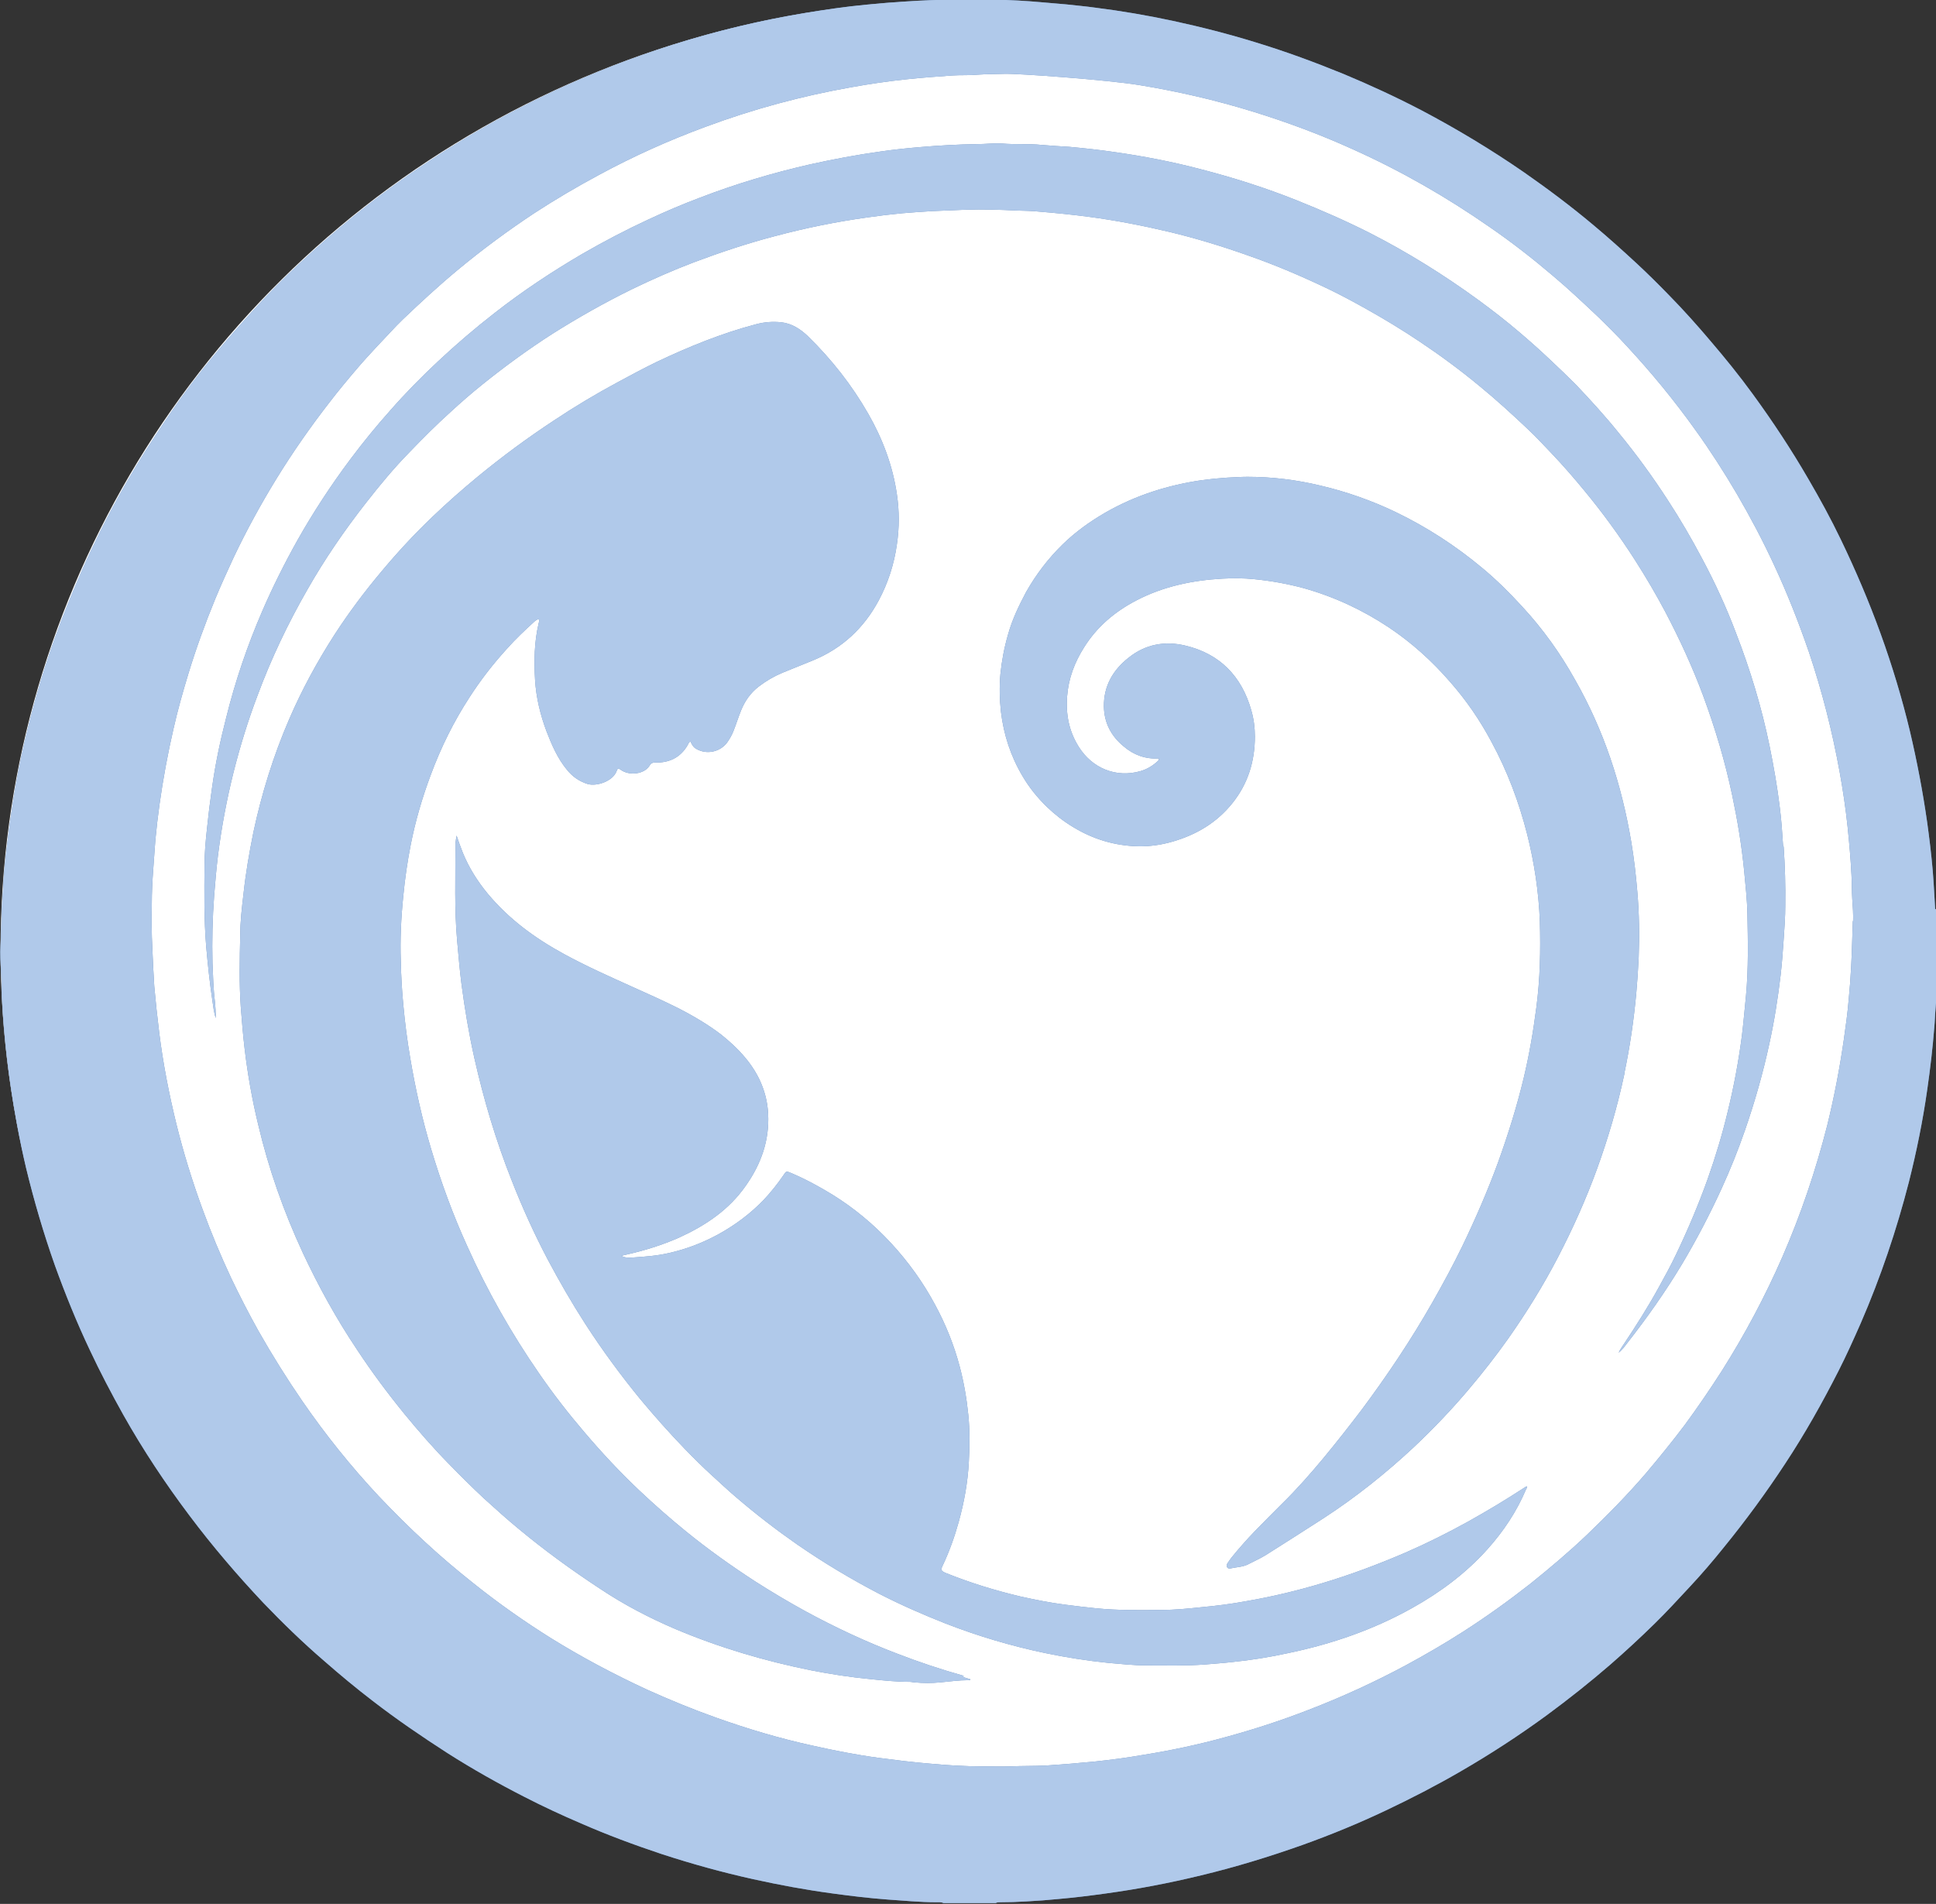
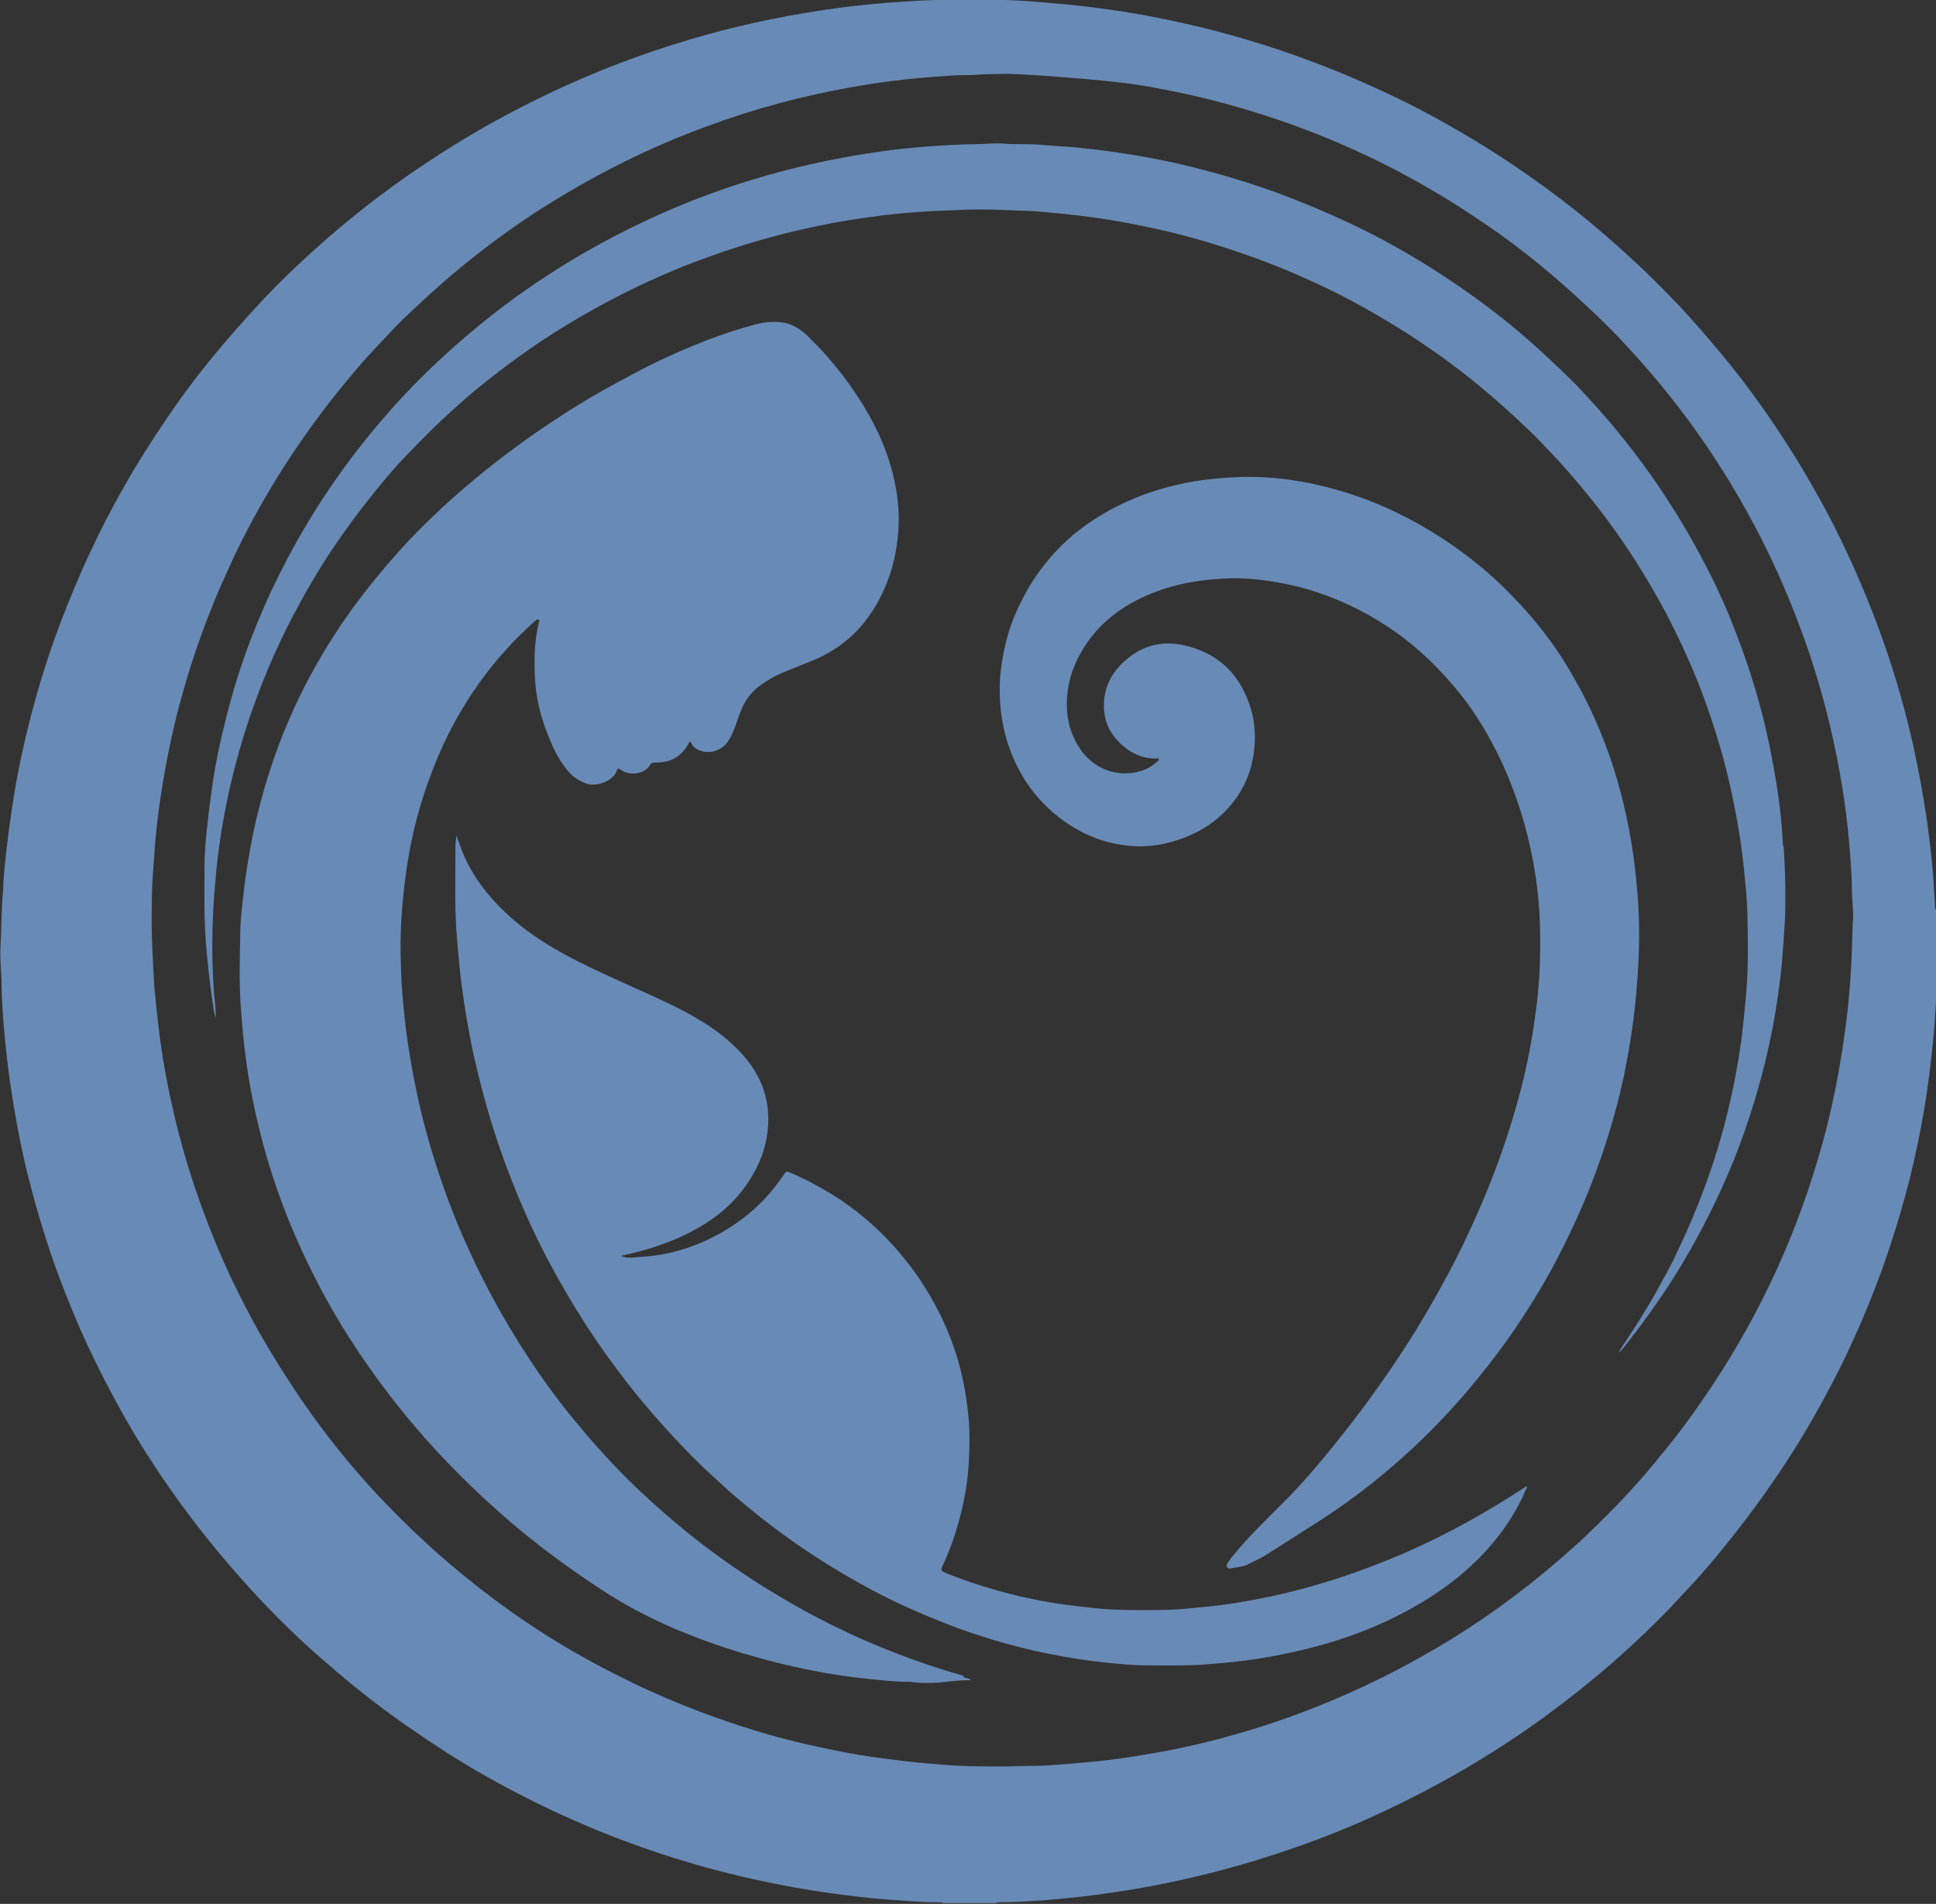
<svg xmlns="http://www.w3.org/2000/svg" id="Ebene_1" data-name="Ebene 1" version="1.1" viewBox="0 0 705.2 693.6">
  <rect x="0" y="0" width="705.2" height="693.6" fill="#333333" stroke="none" />
  <defs>
    <style>
      .cls-1 {
        fill: #688ab6;
      }

      .cls-1, .cls-2, .cls-3, .cls-4 {
        stroke-width: 0px;
      }

      .cls-2 {
        fill: #b0c9ea;
      }

      .cls-3 {
        fill: none;
      }

      .cls-5 {
        clip-path: url(#clippath);
      }

      .cls-4 {
        fill: #fff;
      }
    </style>
    <clipPath id="clippath">
      <rect class="cls-3" width="705.2" height="693.6" />
    </clipPath>
  </defs>
-   <ellipse class="cls-4" cx="351.6" cy="345.9" rx="351.4" ry="345.9" />
  <g class="cls-5">
    <path class="cls-1" d="M649.7,308.4c.5,7.1.7,14.2.6,21.4,0,4.2-.3,8.4-.6,12.6-.3,4.3-.6,8.6-1.1,12.9-1,8.4-2.3,16.7-4.1,24.9-2.3,10.7-5.3,21.2-8.9,31.6-2.5,7.2-5.3,14.2-8.5,21.2-4.3,9.4-9.1,18.6-14.4,27.5-6,10-12.7,19.5-19.9,28.7-1,1.3-1.9,2.6-3.2,3.6.5-1.2,1.3-2.2,2-3.3,4.4-6.6,8.7-13.4,12.5-20.3,2.3-4.2,4.6-8.3,6.6-12.6,4.2-8.8,8-17.8,11.3-27,2.9-8.2,5.4-16.5,7.4-24.9,2.2-9,3.9-18.2,5.1-27.4.6-4.9,1-9.8,1.5-14.7.9-9.9.7-19.8.5-29.6-.1-5.3-.7-10.6-1.2-15.9-.9-9.1-2.4-18.2-4.3-27.2-2.6-12.4-6.2-24.5-10.6-36.4-3.9-10.5-8.6-20.7-13.8-30.6-3.4-6.4-7.1-12.7-11-18.8-5.7-8.9-11.9-17.4-18.6-25.5-3.8-4.6-7.7-9.1-11.8-13.4-2.8-2.9-5.5-5.9-8.5-8.7-5.7-5.4-11.6-10.8-17.7-15.8-7-5.8-14.3-11.2-21.8-16.2-6.4-4.3-13-8.3-19.8-12.1-4.5-2.5-8.9-4.9-13.5-7.1-9.6-4.6-19.4-8.8-29.5-12.3-9.3-3.3-18.8-6.2-28.4-8.5-9.7-2.3-19.5-4.2-29.3-5.5-6-.8-12.1-1.4-18.1-1.9-2.7-.3-5.5-.3-8.2-.4-6.2-.3-12.4-.5-18.6-.3-4,.2-8.1.3-12.1.5-3.7.2-7.5.5-11.2.8-4.2.4-8.4.9-12.5,1.5-11.5,1.6-22.8,3.9-34,6.9-9.9,2.6-19.5,5.8-29.1,9.4-7.9,3-15.6,6.4-23.2,10.1-9.7,4.8-19.1,10.1-28.3,15.9-8.9,5.7-17.4,11.9-25.6,18.5-4,3.2-7.9,6.6-11.7,10.1-5.2,4.7-10.1,9.6-14.9,14.6-5.7,5.8-10.9,12.1-15.9,18.5-7.9,10.1-15.1,20.6-21.4,31.7-7,12.2-13.1,25-18,38.2-3.5,9.2-6.4,18.6-8.8,28.1-2.5,10-4.4,20.1-5.7,30.4-.6,4.9-1,9.8-1.4,14.7-.6,8.2-.8,16.4-.6,24.5.2,4.7.3,9.5.9,14.2.2,2,.3,3.9.3,5.9-.7-2-.9-4.1-1.2-6.1-1-6.6-1.7-13.3-2.3-20-.8-9.8-.7-19.6-.6-29.5,0-4.5.4-9,.9-13.5.5-4.9,1.1-9.8,1.8-14.6,1.2-8.7,3-17.3,5.2-25.8,3.3-13.3,7.7-26.2,13.1-38.7,3.8-8.8,8.1-17.4,12.8-25.8,5.8-10.3,12.3-20.2,19.4-29.7,4.5-6,9.3-11.9,14.3-17.5,5.5-6.3,11.4-12.3,17.5-18,6.6-6.2,13.5-12.1,20.7-17.7,10.1-7.9,20.8-15,31.9-21.5,7.8-4.5,15.8-8.7,24-12.5,6.2-2.9,12.5-5.6,18.9-8,13-5,26.4-9,40-12.1,8.5-1.9,17.1-3.5,25.7-4.7,4.8-.7,9.5-1.2,14.3-1.6,7-.6,14-1,21-1.1,3,0,6.1-.4,9.1-.2,4.8.4,9.6,0,14.4.5,3.4.3,6.8.5,10.1.7,5.5.5,10.9,1.1,16.4,1.9,10.5,1.5,20.9,3.5,31.2,6.2,12,3.1,23.7,6.8,35.2,11.4,9,3.6,17.9,7.5,26.6,11.9,13.7,7,26.7,15.1,39.1,24.1,5.2,3.8,10.4,7.8,15.3,12,3.9,3.3,7.8,6.8,11.5,10.3,3.1,2.9,6.2,5.9,9.2,8.9,5.4,5.7,10.7,11.5,15.6,17.6,6.4,7.8,12.3,15.9,17.8,24.4,4.5,6.9,8.7,14.1,12.5,21.3,4.7,8.8,8.8,17.7,12.3,27,5.2,13.4,9.4,27.2,12.3,41.4,1.5,7.4,2.8,14.8,3.7,22.3.6,4.6.9,9.3,1.2,14M591.7,391.2c-2.5,11.8-5.9,23.4-10,34.7-4,11-8.8,21.7-14.2,32.1s-11.6,20.4-18.3,29.9c-4.4,6.2-9.1,12.2-14,18-6.3,7.5-13.1,14.6-20.3,21.4-10.2,9.5-21.1,18.2-32.8,25.8-7,4.5-14,9-21,13.4-2.1,1.3-4.4,2.3-6.5,3.4-2,1-4.3,1-6.5,1.5-1,.2-1.6-.8-1.1-1.7.5-.8,1-1.5,1.6-2.3,2.7-3.3,5.5-6.5,8.5-9.6,3.3-3.4,6.7-6.8,10-10.1,5.4-5.3,10.4-11,15.3-16.9,4.6-5.6,9.1-11.3,13.5-17.1,9.4-12.6,18.1-25.6,25.9-39.3,3.8-6.7,7.5-13.5,10.9-20.5,4.8-10,9.2-20.1,13-30.5,3.6-10,6.8-20.2,9.3-30.6,2-8.4,3.5-17,4.6-25.6,1.4-10.5,1.6-21,1.3-31.5-.4-10.7-2-21.3-4.6-31.7-3-11.8-7.2-23-13-33.7-4.2-7.9-9.2-15.2-15.1-21.9-6.6-7.6-14-14.3-22.4-19.9-9.5-6.3-19.8-11.1-30.8-14.2-5.9-1.6-12-2.7-18.1-3.3-3.9-.4-7.7-.4-11.6-.2-10.9.6-21.5,2.8-31.3,7.9-7.9,4.1-14.4,9.6-19.1,17.1-3.5,5.5-5.7,11.4-6.2,17.9-.5,6.6.7,12.7,4.2,18.3,4.9,7.9,13.7,11.5,22.6,8.9,2.4-.7,4.5-2,6.3-3.7.2-.2.4-.4.3-.9-4.9.3-9.2-1.3-12.8-4.4-4.5-3.7-7.1-8.5-7.2-14.5-.1-7.5,3.3-13.3,9-17.8,6.1-4.9,13.2-6.2,20.7-4.4,12.6,3,20.5,11.2,24,23.6.9,3.1,1.3,6.3,1.3,9.5,0,9-2.5,17.2-8.2,24.3-5.7,7.1-13.1,11.5-21.8,14-4.1,1.2-8.4,1.8-12.6,1.7-8.5-.2-16.4-2.6-23.6-7-3.5-2.1-6.7-4.6-9.6-7.4-3.4-3.3-6.4-7-8.8-11.1-4.3-7.2-6.9-15.1-7.9-23.5-.5-4.5-.6-9.1-.2-13.7.5-4.9,1.4-9.7,2.8-14.5,1.5-5.4,3.9-10.4,6.5-15.3,3.6-6.4,8-12.2,13.3-17.4,4.7-4.6,10-8.4,15.7-11.7,11-6.3,22.8-10,35.2-11.8,3-.4,6-.7,9.1-.9,2.5-.1,4.9-.3,7.4-.3,9,0,17.9,1.1,26.6,3.2,9.4,2.2,18.5,5.4,27.3,9.6,11.4,5.5,21.9,12.3,31.6,20.4,5.2,4.3,10,9.1,14.5,14,7.5,8.1,13.9,17,19.3,26.7,10.5,18.4,17,38.2,20.5,59.1,1,6,1.7,12,2.2,18.1.7,8,.8,16,.5,24-.2,4.4-.5,8.9-.9,13.3-.9,9.7-2.3,19.3-4.3,28.8M556.1,541.4c.3.4,0,.8-.2,1.1-3.4,8.1-8.2,15.3-14.1,21.9-7.9,8.8-17.2,15.7-27.4,21.4-14.1,7.9-29.2,13.1-45,16.4-6.8,1.5-13.7,2.6-20.6,3.3-3.4.4-6.8.6-10.1.9-7.1.5-14.2.3-21.2.3-4.6,0-9.2-.5-13.8-.9-7.8-.8-15.4-2-23.1-3.6-12.4-2.6-24.5-6.2-36.3-10.8-8.1-3.2-16.1-6.7-23.9-10.7-10.4-5.4-20.4-11.4-30.1-18.1-7.6-5.3-15-11-22.1-17.1-3.1-2.6-6-5.4-9-8.1-3.4-3.1-6.7-6.4-9.9-9.7-5.6-5.8-10.9-11.8-16-17.9-7.2-8.8-13.9-17.9-20.1-27.5-4.9-7.6-9.4-15.4-13.6-23.3-5-9.5-9.4-19.2-13.3-29.2-5.7-14.4-10.1-29.2-13.5-44.3-2-8.9-3.5-17.9-4.7-27-.7-5.3-1.1-10.7-1.6-16-1-11.3-.6-22.7-.6-34,0-.4,0-.8,0-1.2.1-.9.2-1.7.4-2.9.8,2.3,1.5,4.3,2.3,6.3,2.2,5.4,5.3,10.3,9,14.8,7.8,9.4,17.4,16.4,28.1,22.2,7.9,4.3,16.2,8,24.4,11.7,5.8,2.6,11.6,5.2,17.2,8,5.4,2.8,10.7,5.9,15.5,9.6,5.6,4.5,10.6,9.6,13.8,16.2,1.9,4,3,8.2,3.2,12.6.5,9.7-2.6,18.3-8.1,26.1-6.1,8.8-14.6,14.5-24.2,18.9-6.3,2.8-12.8,4.8-19.5,6.3-.6.1-1.1.3-1.7.4,1.4.8,2.9.7,4.4.6,4.3-.3,8.6-.6,12.9-1.6,6.3-1.4,12.3-3.7,18-6.8,6.2-3.4,11.8-7.6,16.7-12.7,2.6-2.8,5-5.8,7.1-8.9,1-1.5,1-1.5,2.7-.8,5.2,2.2,10.2,4.9,15.1,7.9,7.9,4.9,15,10.8,21.3,17.6,6.3,6.8,11.7,14.3,16.1,22.5,3.9,7.2,6.9,14.7,9,22.6,1.5,5.7,2.5,11.5,3.1,17.4.6,5.8.5,11.6.2,17.4-.4,7.4-1.7,14.6-3.7,21.8-1.5,5.4-3.4,10.7-5.8,15.8-.8,1.6-.6,2,1,2.7,8.9,3.6,18,6.4,27.3,8.6,5.4,1.2,10.9,2.3,16.4,3,3.7.5,7.4.9,11.1,1.3,8,.8,16,.7,24,.6,4.9,0,9.7-.5,14.5-1,5.5-.5,10.9-1.2,16.3-2.2,9.3-1.6,18.5-3.8,27.5-6.5,10.4-3.1,20.5-6.9,30.5-11.2,7.8-3.4,15.4-7.2,22.8-11.3,7-3.9,13.8-8,20.4-12.3.3-.2.6-.5,1.1-.5M350.9,611c.8.2,1.7.5,2.6.8-.2.5-.6.3-.9.3-3.4,0-6.8.5-10.1.8-3.1.3-6.2.3-9.3,0-.6,0-1.2-.2-1.8-.2-4.9,0-9.7-.5-14.5-1-7.2-.7-14.4-1.8-21.5-3.2-16.9-3.4-33.4-8.3-49.3-15-9.6-4.1-18.8-8.9-27.5-14.7-10.2-6.7-20-13.8-29.4-21.6-4.4-3.6-8.7-7.5-12.9-11.3-4.4-4.1-8.7-8.4-12.9-12.7-5.6-5.7-10.9-11.8-16-18-6.2-7.6-12-15.4-17.4-23.6-7.5-11.2-14-23-19.7-35.2-7-15.1-12.5-30.7-16.3-46.9-2.2-9.1-3.8-18.2-4.9-27.5-.6-5-1-10.1-1.4-15.2-.6-8.7-.4-17.3-.2-26,0-5.1.6-10.1,1.2-15.2.8-7.5,2.1-15,3.6-22.4,3-14.1,7.3-27.9,13-41.1,4.6-10.7,10.2-21,16.5-30.8,5.3-8.2,11.1-15.9,17.4-23.4,5.7-6.8,11.8-13.4,18.2-19.5,5.4-5.2,11-10.1,16.8-14.9,8.9-7.3,18.1-14.1,27.7-20.4,7.5-5,15.2-9.6,23.2-13.9,4.6-2.5,9.3-5,14-7.3,11.8-5.6,23.8-10.5,36.4-13.8,3-.8,6-1,9-.7,3.9.4,7.1,2.5,9.8,5.1,8.6,8.4,16,17.8,22,28.3,5.2,9.1,8.9,18.9,10.4,29.3.9,6.1.9,12.1,0,18.2-1,7.2-3.2,14-6.6,20.4-5.4,10.1-13.3,17.5-24,21.9-3.7,1.5-7.4,3-11.1,4.5-3.1,1.3-6,3-8.6,5-3,2.3-5.1,5.3-6.5,8.8-1,2.5-1.8,5.1-2.8,7.6-.6,1.5-1.4,2.8-2.3,4.1-2.6,3.4-7.5,4.4-11.2,2.2-1.1-.6-1.6-1.6-2.1-2.7-.7.4-.8,1-1.1,1.5-2.4,4-5.9,6-10.6,6.2-.4,0-.8,0-1.2,0-.8,0-1.5.2-1.9,1-2,3.4-7.6,3.8-10.5,1.7-1-.7-1.2-.7-1.6.4-1.3,3.7-7.3,5.7-10.6,4.7-3.1-1-5.5-2.7-7.5-5.2-3.4-4.1-5.5-9-7.4-13.9-2.3-6.1-3.8-12.3-4.2-18.8-.4-6.9-.3-13.8,1.3-20.6.1-.5.4-1,0-1.5-.6,0-1.1.5-1.5.8-3.5,3.2-6.9,6.4-10.1,10-5,5.5-9.5,11.3-13.5,17.5-5.8,8.9-10.5,18.4-14.2,28.4-3.1,8.3-5.6,16.8-7.3,25.5-1.2,6.1-2.1,12.3-2.7,18.6-.8,7.9-1.2,15.9-.9,23.8.1,5.3.4,10.5.9,15.8.6,6.5,1.4,12.9,2.5,19.3,1.9,11.3,4.4,22.5,7.7,33.5,3.6,12,7.9,23.8,13.1,35.2,7.3,16.3,16.1,31.8,26.2,46.4,5.1,7.4,10.6,14.5,16.5,21.4,6.3,7.4,12.9,14.5,20,21.2,5.5,5.2,11.2,10.2,17.1,15,8,6.5,16.3,12.4,24.9,18,6.1,3.9,12.3,7.6,18.7,11.1,10.7,5.8,21.8,11,33.1,15.3,8,3.1,16.1,5.8,24.3,8.1M674.9,335.4c-.2,5.5-.3,11.1-.6,16.6-.2,4-.5,8-.9,12.1-.4,5-1.1,9.9-1.8,14.8-1.5,10.4-3.5,20.8-6,31-4.2,16.5-9.6,32.5-16.4,48.1-6.3,14.4-13.6,28.1-22,41.4-4.3,6.7-8.8,13.3-13.5,19.7-4.6,6.1-9.4,12-14.3,17.8-6.7,7.8-13.9,15.1-21.3,22.2-6.6,6.3-13.6,12.2-20.7,17.9-7.9,6.2-16,12-24.4,17.4-6.7,4.3-13.6,8.3-20.6,12.1-11.5,6.2-23.5,11.7-35.7,16.4-10,3.9-20.2,7.2-30.5,10-9.8,2.7-19.7,4.8-29.7,6.4-5.8,1-11.6,1.8-17.4,2.4-6,.6-12.1,1.1-18.2,1.5-4.3.2-8.5.1-12.8.3-3.3.1-6.7,0-10,0-6.5,0-13-.4-19.4-1-6.2-.5-12.5-1.3-18.6-2.1-8.2-1.1-16.3-2.7-24.3-4.5-11.9-2.6-23.6-6.1-35.1-10.2-8.4-3-16.7-6.4-24.9-10.1-12.1-5.6-23.8-11.8-35.1-18.8-9.9-6.2-19.4-12.9-28.5-20.2-5.9-4.7-11.6-9.5-17.1-14.6-6-5.5-11.7-11.2-17.2-17-10.1-10.8-19.4-22.4-27.8-34.6-5.7-8.3-11-16.8-16-25.6-3.5-6.3-6.8-12.7-9.9-19.2-3.8-8.1-7.3-16.5-10.4-25-3.7-10.1-6.9-20.4-9.5-30.9-2.7-11-4.9-22.2-6.3-33.5-.7-5.6-1.3-11.3-1.8-16.9-.3-4.5-.5-9.1-.7-13.7-.3-5.5-.3-11-.2-16.5,0-4,.2-8.1.5-12.1.3-3.7.5-7.4.8-11,.4-4.3.9-8.6,1.5-12.9,1.3-9.3,3-18.5,5.1-27.6,1.5-6.7,3.4-13.4,5.4-20,2.8-9.2,6.1-18.3,9.8-27.3,2.1-5.1,4.4-10.1,6.7-15.1,4.7-9.9,9.9-19.4,15.6-28.7,5.9-9.6,12.4-18.9,19.3-27.8,3.3-4.3,6.8-8.5,10.3-12.6,2.4-2.8,4.9-5.5,7.4-8.2,3-3.1,5.9-6.4,9-9.4,6.6-6.3,13.2-12.4,20.2-18.2,8.8-7.3,18-14.1,27.5-20.4,7.8-5.1,15.8-9.8,24-14.2,12.4-6.7,25.3-12.5,38.6-17.4,17.2-6.4,34.9-11.2,53-14.4,6.7-1.2,13.4-2.2,20.1-2.9,5.6-.6,11.2-1,16.8-1.4,3.1-.2,6.2,0,9.3-.3,3-.2,6-.2,9.6-.3,4.5-.2,37.8,2.2,49.2,4.1,14.1,2.3,27.9,5.5,41.5,9.7,12.3,3.8,24.4,8.3,36.1,13.6,17.6,7.9,34.2,17.4,50,28.4,8,5.5,15.7,11.5,23.1,17.8,5.7,4.8,11.1,9.9,16.5,15,3.5,3.4,7,6.9,10.3,10.5,9,9.7,17.4,19.9,25.1,30.7,5.4,7.5,10.4,15.3,15.1,23.3,4.9,8.4,9.5,17.1,13.6,26,4.8,10.3,8.9,20.8,12.6,31.5,4.8,14.3,8.5,28.8,11.2,43.7,1.2,6.6,2.2,13.3,2.9,20,.6,5.8,1.1,11.5,1.4,17.3.2,3,.1,6.1.3,9.1.2,2.7.4,5.4.3,8.1M704.9,331.3c-.3-4.7-.5-9.5-.9-14.2-.5-5.8-1.2-11.6-2-17.4-1.6-11.2-3.7-22.3-6.3-33.3-2.9-12.1-6.5-24-10.7-35.6s-9.1-23.1-14.5-34.3c-3.6-7.5-7.6-14.8-11.8-22-6.2-10.7-13-21-20.3-31-4.8-6.6-9.9-12.9-15.2-19.1-4.9-5.8-9.9-11.4-15.2-16.8-3.8-3.9-7.7-7.8-11.8-11.6-5.2-4.8-10.4-9.5-15.8-14-8.1-6.8-16.5-13.1-25.1-19.1-12-8.3-24.6-15.9-37.5-22.7-9.2-4.8-18.7-9.2-28.3-13.2-10.5-4.3-21.1-8.2-31.9-11.5-10-3.1-20.2-5.7-30.4-7.9-9.3-2-18.7-3.6-28.2-4.8-3.5-.5-7.1-.8-10.6-1.2-3.1-.3-6.2-.5-9.3-.8-5.5-.5-11.1-.8-16.6-.9-10.6-.2-21.3-.1-31.9.6-5,.3-10,.7-15,1.2-7.5.7-14.9,1.8-22.2,3-16.3,2.7-32.2,6.5-48,11.5-10.4,3.3-20.7,7-30.8,11.3-11.5,4.8-22.7,10.3-33.7,16.3-11.1,6.1-21.9,12.9-32.3,20.1-13.8,9.6-26.8,20.2-39.1,31.7-6,5.6-11.8,11.4-17.3,17.5-4.4,4.8-8.7,9.7-12.8,14.6-6.8,8.1-13.2,16.6-19.1,25.4-5,7.4-9.8,14.9-14.2,22.6-3.5,6.1-6.9,12.4-10,18.7-2.2,4.5-4.4,9.1-6.4,13.7-3.6,8.3-7,16.6-10,25.1-4.9,13.8-8.8,27.9-11.9,42.2-1.5,6.9-2.7,13.9-3.7,20.9-.8,5.1-1.4,10.3-2,15.5-.3,2.9-.6,5.8-.8,8.7-.1,2.7-.3,5.5-.5,8.2-.3,5.2-.3,10.4-.6,15.6-.2,3.3,0,6.5.2,9.8.3,3.8.1,7.6.4,11.4.2,4,.5,7.9.9,11.9.5,5.7,1.2,11.4,2,17.1,1.5,10.4,3.4,20.8,5.8,31,2.9,12,6.4,23.9,10.5,35.5,3.8,10.5,8,20.9,12.8,31,3.7,7.9,7.8,15.7,12.1,23.4,7.2,12.8,15.3,25,24.1,36.7,4.2,5.6,8.6,11.1,13.2,16.5,4.4,5.2,9,10.3,13.7,15.3,7.1,7.4,14.4,14.5,22.2,21.2,5.7,5,11.6,9.9,17.6,14.5,8.8,6.8,17.9,13,27.2,19,9.1,5.8,18.5,11.1,28.1,16,6.8,3.5,13.7,6.7,20.7,9.7,9.6,4.2,19.3,7.8,29.2,11.1,11,3.6,22.2,6.7,33.5,9.2,9.5,2.1,19.2,3.9,28.9,5.2,6.6.9,13.2,1.7,19.9,2.2,6,.4,11.9,1,17.9,1,.9,0,1.8-.1,2.6.3h19c.5-.3,1-.3,1.5-.3,3.2,0,6.4-.1,9.6-.3,4-.2,7.9-.5,11.9-.9,5.7-.5,11.4-1.2,17.1-2,11.7-1.6,23.2-3.8,34.7-6.6,12.5-3,24.9-6.8,37-11.1,10.3-3.7,20.3-7.8,30.2-12.5,9.3-4.4,18.4-9.1,27.2-14.2,10.9-6.3,21.5-13.2,31.6-20.6,8-5.9,15.7-12,23.2-18.5,5.5-4.8,10.8-9.7,16-14.8,4.4-4.3,8.5-8.8,12.7-13.3,4.4-4.7,8.6-9.6,12.6-14.6,7.9-9.7,15.3-19.8,22.2-30.3,7.2-10.9,13.6-22.3,19.5-33.9,2.9-5.7,5.5-11.5,8.1-17.4,7.2-16.6,13-33.8,17.5-51.3,2.8-11.1,5.1-22.4,6.7-33.7,1.1-7.6,2-15.3,2.6-23,.2-2,.2-4,.4-6,.3-3.7.6-7.4.6-11,0-8.7.3-17.3-.2-26" />
-     <path class="cls-2" d="M649.7,308.4c.5,7.1.7,14.2.6,21.4,0,4.2-.3,8.4-.6,12.6-.3,4.3-.6,8.6-1.1,12.9-1,8.4-2.3,16.7-4.1,24.9-2.3,10.7-5.3,21.2-8.9,31.6-2.5,7.2-5.3,14.2-8.5,21.2-4.3,9.4-9.1,18.6-14.4,27.5-6,10-12.7,19.5-19.9,28.7-1,1.3-1.9,2.6-3.2,3.6.5-1.2,1.3-2.2,2-3.3,4.4-6.6,8.7-13.4,12.5-20.3,2.3-4.2,4.6-8.3,6.6-12.6,4.2-8.8,8-17.8,11.3-27,2.9-8.2,5.4-16.5,7.4-24.9,2.2-9,3.9-18.2,5.1-27.4.6-4.9,1-9.8,1.5-14.7.9-9.9.7-19.8.5-29.6-.1-5.3-.7-10.6-1.2-15.9-.9-9.1-2.4-18.2-4.3-27.2-2.6-12.4-6.2-24.5-10.6-36.4-3.9-10.5-8.6-20.7-13.8-30.6-3.4-6.4-7.1-12.7-11-18.8-5.7-8.9-11.9-17.4-18.6-25.5-3.8-4.6-7.7-9.1-11.8-13.4-2.8-2.9-5.5-5.9-8.5-8.7-5.7-5.4-11.6-10.8-17.7-15.8-7-5.8-14.3-11.2-21.8-16.2-6.4-4.3-13-8.3-19.8-12.1-4.5-2.5-8.9-4.9-13.5-7.1-9.6-4.6-19.4-8.8-29.5-12.3-9.3-3.3-18.8-6.2-28.4-8.5-9.7-2.3-19.5-4.2-29.3-5.5-6-.8-12.1-1.4-18.1-1.9-2.7-.3-5.5-.3-8.2-.4-6.2-.3-12.4-.5-18.6-.3-4,.2-8.1.3-12.1.5-3.7.2-7.5.5-11.2.8-4.2.4-8.4.9-12.5,1.5-11.5,1.6-22.8,3.9-34,6.9-9.9,2.6-19.5,5.8-29.1,9.4-7.9,3-15.6,6.4-23.2,10.1-9.7,4.8-19.1,10.1-28.3,15.9-8.9,5.7-17.4,11.9-25.6,18.5-4,3.2-7.9,6.6-11.7,10.1-5.2,4.7-10.1,9.6-14.9,14.6-5.7,5.8-10.9,12.1-15.9,18.5-7.9,10.1-15.1,20.6-21.4,31.7-7,12.2-13.1,25-18,38.2-3.5,9.2-6.4,18.6-8.8,28.1-2.5,10-4.4,20.1-5.7,30.4-.6,4.9-1,9.8-1.4,14.7-.6,8.2-.8,16.4-.6,24.5.2,4.7.3,9.5.9,14.2.2,2,.3,3.9.3,5.9-.7-2-.9-4.1-1.2-6.1-1-6.6-1.7-13.3-2.3-20-.8-9.8-.7-19.6-.6-29.5,0-4.5.4-9,.9-13.5.5-4.9,1.1-9.8,1.8-14.6,1.2-8.7,3-17.3,5.2-25.8,3.3-13.3,7.7-26.2,13.1-38.7,3.8-8.8,8.1-17.4,12.8-25.8,5.8-10.3,12.3-20.2,19.4-29.7,4.5-6,9.3-11.9,14.3-17.5,5.5-6.3,11.4-12.3,17.5-18,6.6-6.2,13.5-12.1,20.7-17.7,10.1-7.9,20.8-15,31.9-21.5,7.8-4.5,15.8-8.7,24-12.5,6.2-2.9,12.5-5.6,18.9-8,13-5,26.4-9,40-12.1,8.5-1.9,17.1-3.5,25.7-4.7,4.8-.7,9.5-1.2,14.3-1.6,7-.6,14-1,21-1.1,3,0,6.1-.4,9.1-.2,4.8.4,9.6,0,14.4.5,3.4.3,6.8.5,10.1.7,5.5.5,10.9,1.1,16.4,1.9,10.5,1.5,20.9,3.5,31.2,6.2,12,3.1,23.7,6.8,35.2,11.4,9,3.6,17.9,7.5,26.6,11.9,13.7,7,26.7,15.1,39.1,24.1,5.2,3.8,10.4,7.8,15.3,12,3.9,3.3,7.8,6.8,11.5,10.3,3.1,2.9,6.2,5.9,9.2,8.9,5.4,5.7,10.7,11.5,15.6,17.6,6.4,7.8,12.3,15.9,17.8,24.4,4.5,6.9,8.7,14.1,12.5,21.3,4.7,8.8,8.8,17.7,12.3,27,5.2,13.4,9.4,27.2,12.3,41.4,1.5,7.4,2.8,14.8,3.7,22.3.6,4.6.9,9.3,1.2,14M591.7,391.2c-2.5,11.8-5.9,23.4-10,34.7-4,11-8.8,21.7-14.2,32.1s-11.6,20.4-18.3,29.9c-4.4,6.2-9.1,12.2-14,18-6.3,7.5-13.1,14.6-20.3,21.4-10.2,9.5-21.1,18.2-32.8,25.8-7,4.5-14,9-21,13.4-2.1,1.3-4.4,2.3-6.5,3.4-2,1-4.3,1-6.5,1.5-1,.2-1.6-.8-1.1-1.7.5-.8,1-1.5,1.6-2.3,2.7-3.3,5.5-6.5,8.5-9.6,3.3-3.4,6.7-6.8,10-10.1,5.4-5.3,10.4-11,15.3-16.9,4.6-5.6,9.1-11.3,13.5-17.1,9.4-12.6,18.1-25.6,25.9-39.3,3.8-6.7,7.5-13.5,10.9-20.5,4.8-10,9.2-20.1,13-30.5,3.6-10,6.8-20.2,9.3-30.6,2-8.4,3.5-17,4.6-25.6,1.4-10.5,1.6-21,1.3-31.5-.4-10.7-2-21.3-4.6-31.7-3-11.8-7.2-23-13-33.7-4.2-7.9-9.2-15.2-15.1-21.9-6.6-7.6-14-14.3-22.4-19.9-9.5-6.3-19.8-11.1-30.8-14.2-5.9-1.6-12-2.7-18.1-3.3-3.9-.4-7.7-.4-11.6-.2-10.9.6-21.5,2.8-31.3,7.9-7.9,4.1-14.4,9.6-19.1,17.1-3.5,5.5-5.7,11.4-6.2,17.9-.5,6.6.7,12.7,4.2,18.3,4.9,7.9,13.7,11.5,22.6,8.9,2.4-.7,4.5-2,6.3-3.7.2-.2.4-.4.3-.9-4.9.3-9.2-1.3-12.8-4.4-4.5-3.7-7.1-8.5-7.2-14.5-.1-7.5,3.3-13.3,9-17.8,6.1-4.9,13.2-6.2,20.7-4.4,12.6,3,20.5,11.2,24,23.6.9,3.1,1.3,6.3,1.3,9.5,0,9-2.5,17.2-8.2,24.3-5.7,7.1-13.1,11.5-21.8,14-4.1,1.2-8.4,1.8-12.6,1.7-8.5-.2-16.4-2.6-23.6-7-3.5-2.1-6.7-4.6-9.6-7.4-3.4-3.3-6.4-7-8.8-11.1-4.3-7.2-6.9-15.1-7.9-23.5-.5-4.5-.6-9.1-.2-13.7.5-4.9,1.4-9.7,2.8-14.5,1.5-5.4,3.9-10.4,6.5-15.3,3.6-6.4,8-12.2,13.3-17.4,4.7-4.6,10-8.4,15.7-11.7,11-6.3,22.8-10,35.2-11.8,3-.4,6-.7,9.1-.9,2.5-.1,4.9-.3,7.4-.3,9,0,17.9,1.1,26.6,3.2,9.4,2.2,18.5,5.4,27.3,9.6,11.4,5.5,21.9,12.3,31.6,20.4,5.2,4.3,10,9.1,14.5,14,7.5,8.1,13.9,17,19.3,26.7,10.5,18.4,17,38.2,20.5,59.1,1,6,1.7,12,2.2,18.1.7,8,.8,16,.5,24-.2,4.4-.5,8.9-.9,13.3-.9,9.7-2.3,19.3-4.3,28.8M556.1,541.4c.3.4,0,.8-.2,1.1-3.4,8.1-8.2,15.3-14.1,21.9-7.9,8.8-17.2,15.7-27.4,21.4-14.1,7.9-29.2,13.1-45,16.4-6.8,1.5-13.7,2.6-20.6,3.3-3.4.4-6.8.6-10.1.9-7.1.5-14.2.3-21.2.3-4.6,0-9.2-.5-13.8-.9-7.8-.8-15.4-2-23.1-3.6-12.4-2.6-24.5-6.2-36.3-10.8-8.1-3.2-16.1-6.7-23.9-10.7-10.4-5.4-20.4-11.4-30.1-18.1-7.6-5.3-15-11-22.1-17.1-3.1-2.6-6-5.4-9-8.1-3.4-3.1-6.7-6.4-9.9-9.7-5.6-5.8-10.9-11.8-16-17.9-7.2-8.8-13.9-17.9-20.1-27.5-4.9-7.6-9.4-15.4-13.6-23.3-5-9.5-9.4-19.2-13.3-29.2-5.7-14.4-10.1-29.2-13.5-44.3-2-8.9-3.5-17.9-4.7-27-.7-5.3-1.1-10.7-1.6-16-1-11.3-.6-22.7-.6-34,0-.4,0-.8,0-1.2.1-.9.2-1.7.4-2.9.8,2.3,1.5,4.3,2.3,6.3,2.2,5.4,5.3,10.3,9,14.8,7.8,9.4,17.4,16.4,28.1,22.2,7.9,4.3,16.2,8,24.4,11.7,5.8,2.6,11.6,5.2,17.2,8,5.4,2.8,10.7,5.9,15.5,9.6,5.6,4.5,10.6,9.6,13.8,16.2,1.9,4,3,8.2,3.2,12.6.5,9.7-2.6,18.3-8.1,26.1-6.1,8.8-14.6,14.5-24.2,18.9-6.3,2.8-12.8,4.8-19.5,6.3-.6.1-1.1.3-1.7.4,1.4.8,2.9.7,4.4.6,4.3-.3,8.6-.6,12.9-1.6,6.3-1.4,12.3-3.7,18-6.8,6.2-3.4,11.8-7.6,16.7-12.7,2.6-2.8,5-5.8,7.1-8.9,1-1.5,1-1.5,2.7-.8,5.2,2.2,10.2,4.9,15.1,7.9,7.9,4.9,15,10.8,21.3,17.6,6.3,6.8,11.7,14.3,16.1,22.5,3.9,7.2,6.9,14.7,9,22.6,1.5,5.7,2.5,11.5,3.1,17.4.6,5.8.5,11.6.2,17.4-.4,7.4-1.7,14.6-3.7,21.8-1.5,5.4-3.4,10.7-5.8,15.8-.8,1.6-.6,2,1,2.7,8.9,3.6,18,6.4,27.3,8.6,5.4,1.2,10.9,2.3,16.4,3,3.7.5,7.4.9,11.1,1.3,8,.8,16,.7,24,.6,4.9,0,9.7-.5,14.5-1,5.5-.5,10.9-1.2,16.3-2.2,9.3-1.6,18.5-3.8,27.5-6.5,10.4-3.1,20.5-6.9,30.5-11.2,7.8-3.4,15.4-7.2,22.8-11.3,7-3.9,13.8-8,20.4-12.3.3-.2.6-.5,1.1-.5M350.9,611c.8.2,1.7.5,2.6.8-.2.5-.6.3-.9.3-3.4,0-6.8.5-10.1.8-3.1.3-6.2.3-9.3,0-.6,0-1.2-.2-1.8-.2-4.9,0-9.7-.5-14.5-1-7.2-.7-14.4-1.8-21.5-3.2-16.9-3.4-33.4-8.3-49.3-15-9.6-4.1-18.8-8.9-27.5-14.7-10.2-6.7-20-13.8-29.4-21.6-4.4-3.6-8.7-7.5-12.9-11.3-4.4-4.1-8.7-8.4-12.9-12.7-5.6-5.7-10.9-11.8-16-18-6.2-7.6-12-15.4-17.4-23.6-7.5-11.2-14-23-19.7-35.2-7-15.1-12.5-30.7-16.3-46.9-2.2-9.1-3.8-18.2-4.9-27.5-.6-5-1-10.1-1.4-15.2-.6-8.7-.4-17.3-.2-26,0-5.1.6-10.1,1.2-15.2.8-7.5,2.1-15,3.6-22.4,3-14.1,7.3-27.9,13-41.1,4.6-10.7,10.2-21,16.5-30.8,5.3-8.2,11.1-15.9,17.4-23.4,5.7-6.8,11.8-13.4,18.2-19.5,5.4-5.2,11-10.1,16.8-14.9,8.9-7.3,18.1-14.1,27.7-20.4,7.5-5,15.2-9.6,23.2-13.9,4.6-2.5,9.3-5,14-7.3,11.8-5.6,23.8-10.5,36.4-13.8,3-.8,6-1,9-.7,3.9.4,7.1,2.5,9.8,5.1,8.6,8.4,16,17.8,22,28.3,5.2,9.1,8.9,18.9,10.4,29.3.9,6.1.9,12.1,0,18.2-1,7.2-3.2,14-6.6,20.4-5.4,10.1-13.3,17.5-24,21.9-3.7,1.5-7.4,3-11.1,4.5-3.1,1.3-6,3-8.6,5-3,2.3-5.1,5.3-6.5,8.8-1,2.5-1.8,5.1-2.8,7.6-.6,1.5-1.4,2.8-2.3,4.1-2.6,3.4-7.5,4.4-11.2,2.2-1.1-.6-1.6-1.6-2.1-2.7-.7.4-.8,1-1.1,1.5-2.4,4-5.9,6-10.6,6.2-.4,0-.8,0-1.2,0-.8,0-1.5.2-1.9,1-2,3.4-7.6,3.8-10.5,1.7-1-.7-1.2-.7-1.6.4-1.3,3.7-7.3,5.7-10.6,4.7-3.1-1-5.5-2.7-7.5-5.2-3.4-4.1-5.5-9-7.4-13.9-2.3-6.1-3.8-12.3-4.2-18.8-.4-6.9-.3-13.8,1.3-20.6.1-.5.4-1,0-1.5-.6,0-1.1.5-1.5.8-3.5,3.2-6.9,6.4-10.1,10-5,5.5-9.5,11.3-13.5,17.5-5.8,8.9-10.5,18.4-14.2,28.4-3.1,8.3-5.6,16.8-7.3,25.5-1.2,6.1-2.1,12.3-2.7,18.6-.8,7.9-1.2,15.9-.9,23.8.1,5.3.4,10.5.9,15.8.6,6.5,1.4,12.9,2.5,19.3,1.9,11.3,4.4,22.5,7.7,33.5,3.6,12,7.9,23.8,13.1,35.2,7.3,16.3,16.1,31.8,26.2,46.4,5.1,7.4,10.6,14.5,16.5,21.4,6.3,7.4,12.9,14.5,20,21.2,5.5,5.2,11.2,10.2,17.1,15,8,6.5,16.3,12.4,24.9,18,6.1,3.9,12.3,7.6,18.7,11.1,10.7,5.8,21.8,11,33.1,15.3,8,3.1,16.1,5.8,24.3,8.1M674.9,335.4c-.2,5.5-.3,11.1-.6,16.6-.2,4-.5,8-.9,12.1-.4,5-1.1,9.9-1.8,14.8-1.5,10.4-3.5,20.8-6,31-4.2,16.5-9.6,32.5-16.4,48.1-6.3,14.4-13.6,28.1-22,41.4-4.3,6.7-8.8,13.3-13.5,19.7-4.6,6.1-9.4,12-14.3,17.8-6.7,7.8-13.9,15.1-21.3,22.2-6.6,6.3-13.6,12.2-20.7,17.9-7.9,6.2-16,12-24.4,17.4-6.7,4.3-13.6,8.3-20.6,12.1-11.5,6.2-23.5,11.7-35.7,16.4-10,3.9-20.2,7.2-30.5,10-9.8,2.7-19.7,4.8-29.7,6.4-5.8,1-11.6,1.8-17.4,2.4-6,.6-12.1,1.1-18.2,1.5-4.3.2-8.5.1-12.8.3-3.3.1-6.7,0-10,0-6.5,0-13-.4-19.4-1-6.2-.5-12.5-1.3-18.6-2.1-8.2-1.1-16.3-2.7-24.3-4.5-11.9-2.6-23.6-6.1-35.1-10.2-8.4-3-16.7-6.4-24.9-10.1-12.1-5.6-23.8-11.8-35.1-18.8-9.9-6.2-19.4-12.9-28.5-20.2-5.9-4.7-11.6-9.5-17.1-14.6-6-5.5-11.7-11.2-17.2-17-10.1-10.8-19.4-22.4-27.8-34.6-5.7-8.3-11-16.8-16-25.6-3.5-6.3-6.8-12.7-9.9-19.2-3.8-8.1-7.3-16.5-10.4-25-3.7-10.1-6.9-20.4-9.5-30.9-2.7-11-4.9-22.2-6.3-33.5-.7-5.6-1.3-11.3-1.8-16.9-.3-4.5-.5-9.1-.7-13.7-.3-5.5-.3-11-.2-16.5,0-4,.2-8.1.5-12.1.3-3.7.5-7.4.8-11,.4-4.3.9-8.6,1.5-12.9,1.3-9.3,3-18.5,5.1-27.6,1.5-6.7,3.4-13.4,5.4-20,2.8-9.2,6.1-18.3,9.8-27.3,2.1-5.1,4.4-10.1,6.7-15.1,4.7-9.9,9.9-19.4,15.6-28.7,5.9-9.6,12.4-18.9,19.3-27.8,3.3-4.3,6.8-8.5,10.3-12.6,2.4-2.8,4.9-5.5,7.4-8.2,3-3.1,5.9-6.4,9-9.4,6.6-6.3,13.2-12.4,20.2-18.2,8.8-7.3,18-14.1,27.5-20.4,7.8-5.1,15.8-9.8,24-14.2,12.4-6.7,25.3-12.5,38.6-17.4,17.2-6.4,34.9-11.2,53-14.4,6.7-1.2,13.4-2.2,20.1-2.9,5.6-.6,11.2-1,16.8-1.4,3.1-.2,6.2,0,9.3-.3,3-.2,6-.2,9.6-.3,4.5-.2,37.8,2.2,49.2,4.1,14.1,2.3,27.9,5.5,41.5,9.7,12.3,3.8,24.4,8.3,36.1,13.6,17.6,7.9,34.2,17.4,50,28.4,8,5.5,15.7,11.5,23.1,17.8,5.7,4.8,11.1,9.9,16.5,15,3.5,3.4,7,6.9,10.3,10.5,9,9.7,17.4,19.9,25.1,30.7,5.4,7.5,10.4,15.3,15.1,23.3,4.9,8.4,9.5,17.1,13.6,26,4.8,10.3,8.9,20.8,12.6,31.5,4.8,14.3,8.5,28.8,11.2,43.7,1.2,6.6,2.2,13.3,2.9,20,.6,5.8,1.1,11.5,1.4,17.3.2,3,.1,6.1.3,9.1.2,2.7.4,5.4.3,8.1M704.9,331.3c-.3-4.7-.5-9.5-.9-14.2-.5-5.8-1.2-11.6-2-17.4-1.6-11.2-3.7-22.3-6.3-33.3-2.9-12.1-6.5-24-10.7-35.6s-9.1-23.1-14.5-34.3c-3.6-7.5-7.6-14.8-11.8-22-6.2-10.7-13-21-20.3-31-4.8-6.6-9.9-12.9-15.2-19.1-4.9-5.8-9.9-11.4-15.2-16.8-3.8-3.9-7.7-7.8-11.8-11.6-5.2-4.8-10.4-9.5-15.8-14-8.1-6.8-16.5-13.1-25.1-19.1-12-8.3-24.6-15.9-37.5-22.7-9.2-4.8-18.7-9.2-28.3-13.2-10.5-4.3-21.1-8.2-31.9-11.5-10-3.1-20.2-5.7-30.4-7.9-9.3-2-18.7-3.6-28.2-4.8-3.5-.5-7.1-.8-10.6-1.2-3.1-.3-6.2-.5-9.3-.8-5.5-.5-11.1-.8-16.6-.9-10.6-.2-21.3-.1-31.9.6-5,.3-10,.7-15,1.2-7.5.7-14.9,1.8-22.2,3-16.3,2.7-32.2,6.5-48,11.5-10.4,3.3-20.7,7-30.8,11.3-11.5,4.8-22.7,10.3-33.7,16.3-11.1,6.1-21.9,12.9-32.3,20.1-13.8,9.6-26.8,20.2-39.1,31.7-6,5.6-11.8,11.4-17.3,17.5-4.4,4.8-8.7,9.7-12.8,14.6-6.8,8.1-13.2,16.6-19.1,25.4-5,7.4-9.8,14.9-14.2,22.6-3.5,6.1-6.9,12.4-10,18.7-2.2,4.5-4.4,9.1-6.4,13.7-3.6,8.3-7,16.6-10,25.1-4.9,13.8-8.8,27.9-11.9,42.2-1.5,6.9-2.7,13.9-3.7,20.9-.8,5.1-1.4,10.3-2,15.5-.3,2.9-.6,5.8-.8,8.7-.1,2.7-.3,5.5-.5,8.2-.3,5.2-.3,10.4-.6,15.6-.2,3.3,0,6.5.2,9.8.3,3.8.1,7.6.4,11.4.2,4,.5,7.9.9,11.9.5,5.7,1.2,11.4,2,17.1,1.5,10.4,3.4,20.8,5.8,31,2.9,12,6.4,23.9,10.5,35.5,3.8,10.5,8,20.9,12.8,31,3.7,7.9,7.8,15.7,12.1,23.4,7.2,12.8,15.3,25,24.1,36.7,4.2,5.6,8.6,11.1,13.2,16.5,4.4,5.2,9,10.3,13.7,15.3,7.1,7.4,14.4,14.5,22.2,21.2,5.7,5,11.6,9.9,17.6,14.5,8.8,6.8,17.9,13,27.2,19,9.1,5.8,18.5,11.1,28.1,16,6.8,3.5,13.7,6.7,20.7,9.7,9.6,4.2,19.3,7.8,29.2,11.1,11,3.6,22.2,6.7,33.5,9.2,9.5,2.1,19.2,3.9,28.9,5.2,6.6.9,13.2,1.7,19.9,2.2,6,.4,11.9,1,17.9,1,.9,0,1.8-.1,2.6.3h19c.5-.3,1-.3,1.5-.3,3.2,0,6.4-.1,9.6-.3,4-.2,7.9-.5,11.9-.9,5.7-.5,11.4-1.2,17.1-2,11.7-1.6,23.2-3.8,34.7-6.6,12.5-3,24.9-6.8,37-11.1,10.3-3.7,20.3-7.8,30.2-12.5,9.3-4.4,18.4-9.1,27.2-14.2,10.9-6.3,21.5-13.2,31.6-20.6,8-5.9,15.7-12,23.2-18.5,5.5-4.8,10.8-9.7,16-14.8,4.4-4.3,8.5-8.8,12.7-13.3,4.4-4.7,8.6-9.6,12.6-14.6,7.9-9.7,15.3-19.8,22.2-30.3,7.2-10.9,13.6-22.3,19.5-33.9,2.9-5.7,5.5-11.5,8.1-17.4,7.2-16.6,13-33.8,17.5-51.3,2.8-11.1,5.1-22.4,6.7-33.7,1.1-7.6,2-15.3,2.6-23,.2-2,.2-4,.4-6,.3-3.7.6-7.4.6-11,0-8.7.3-17.3-.2-26" />
  </g>
</svg>